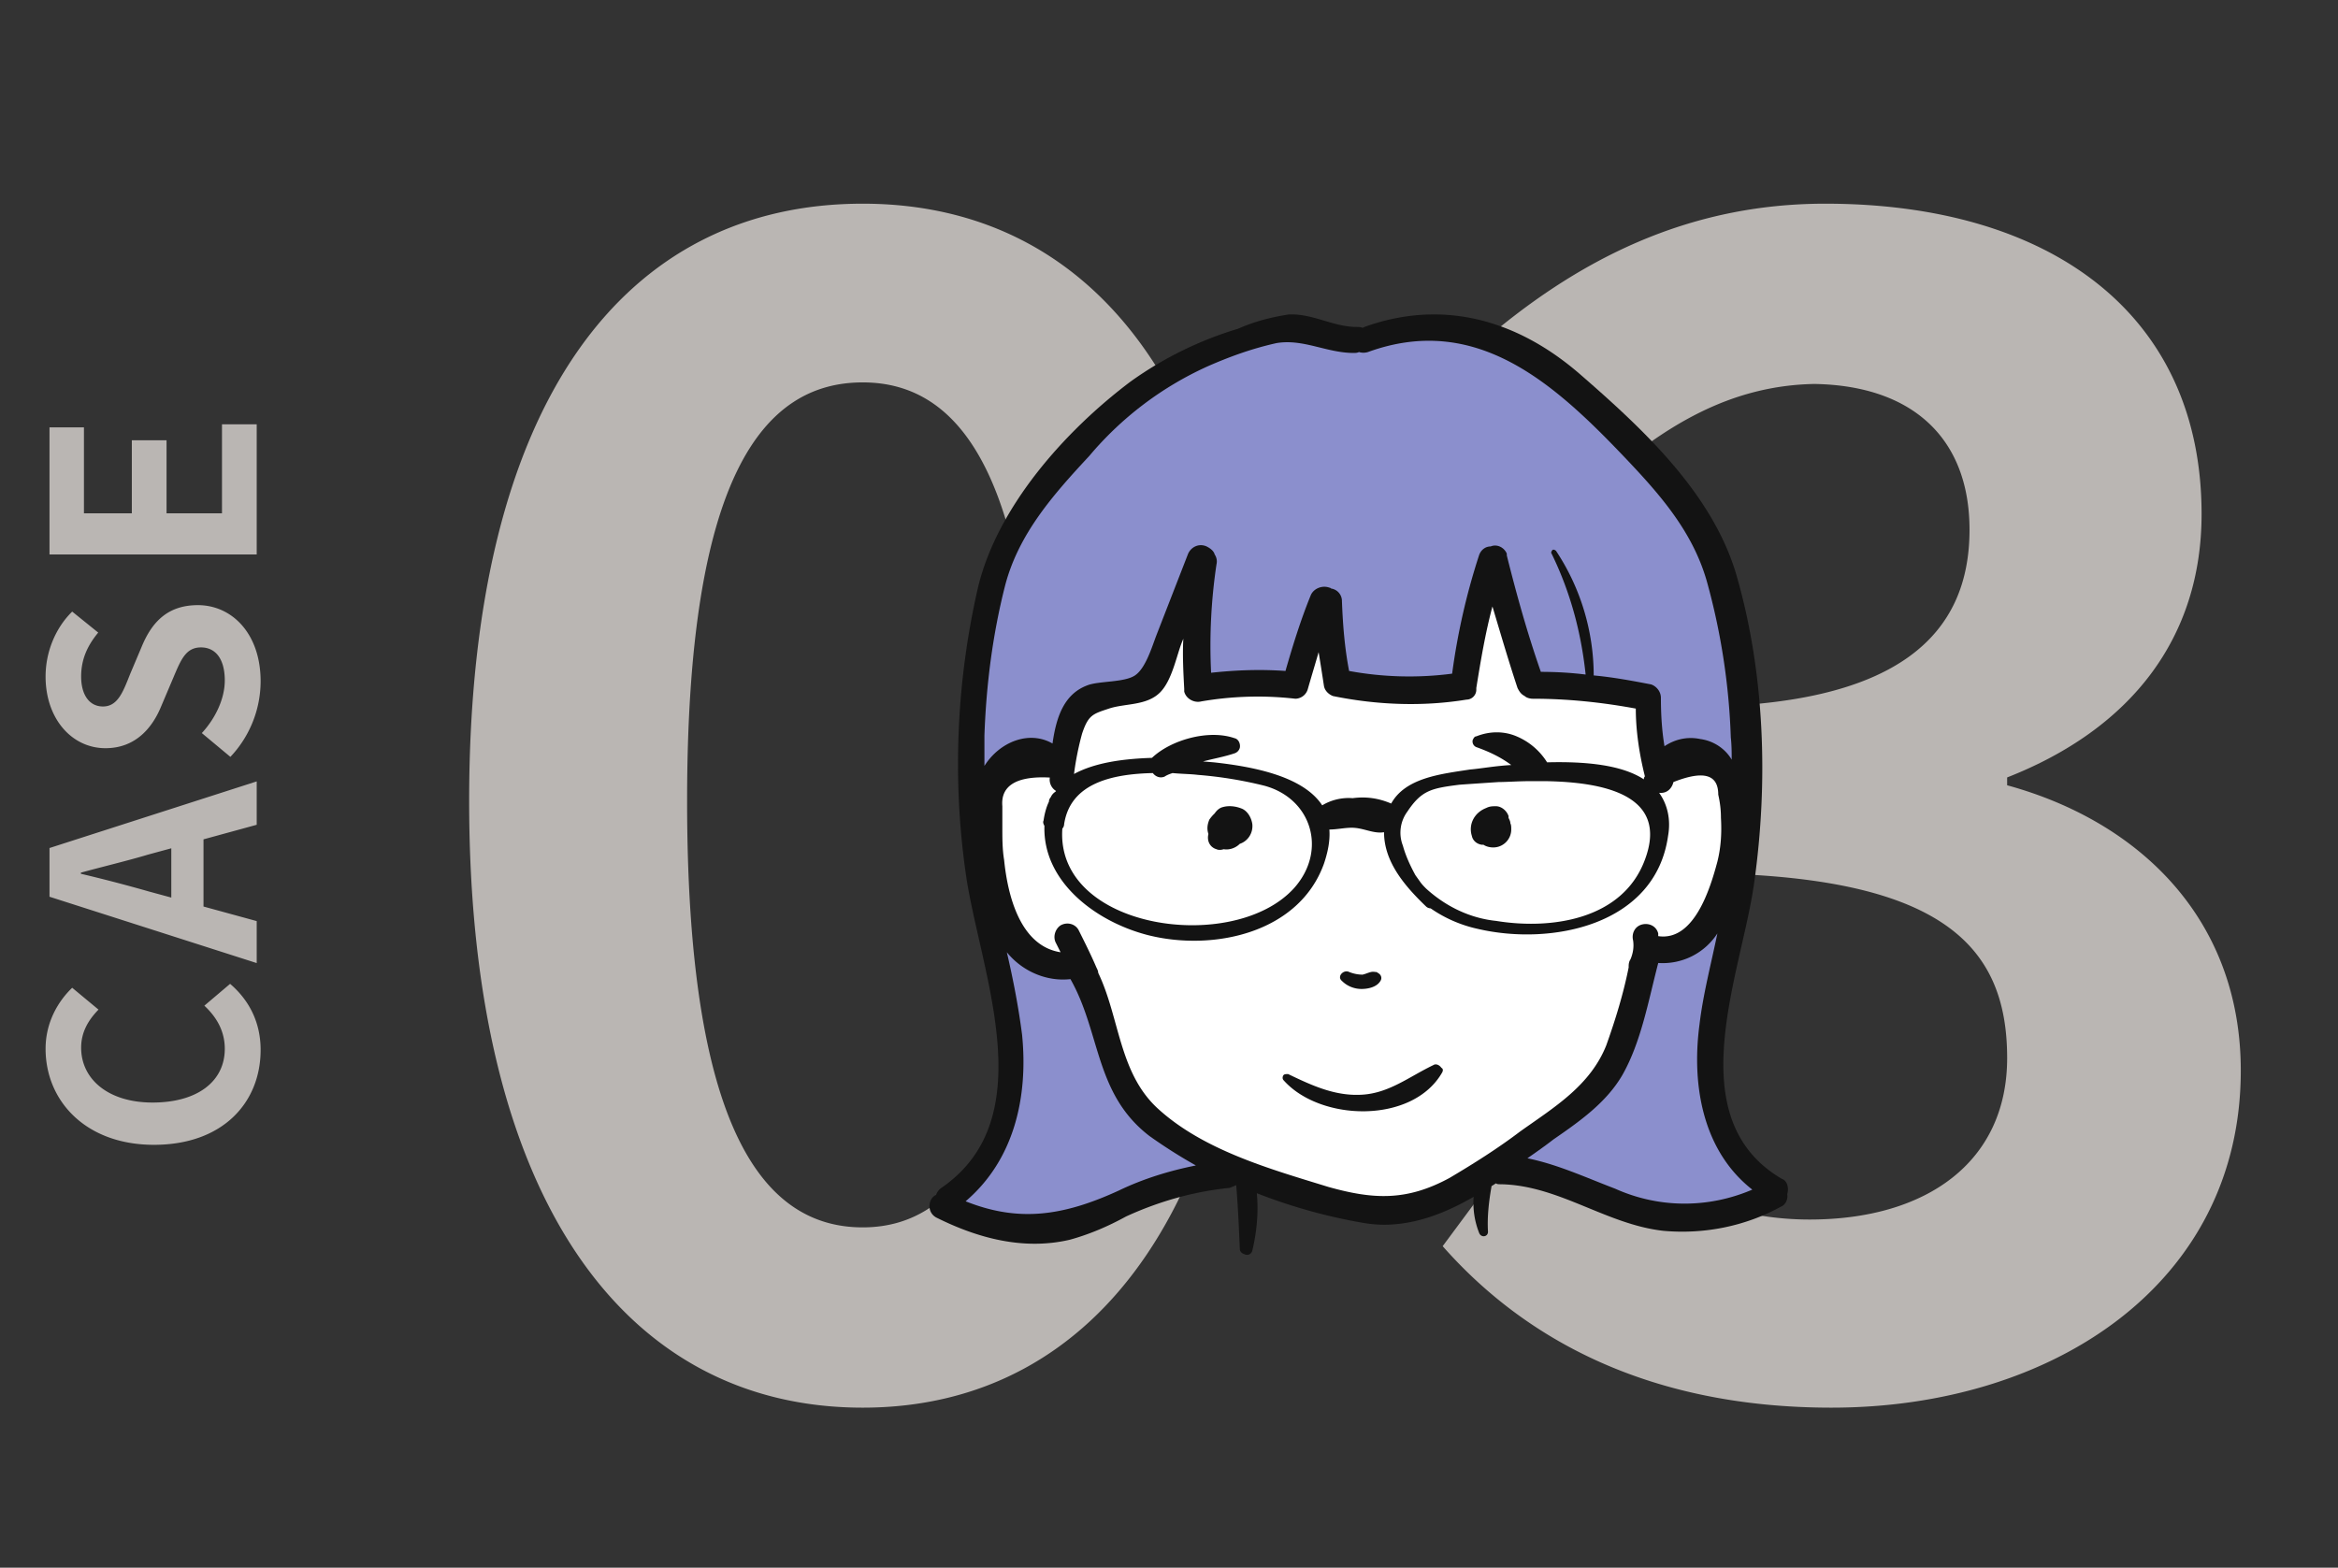
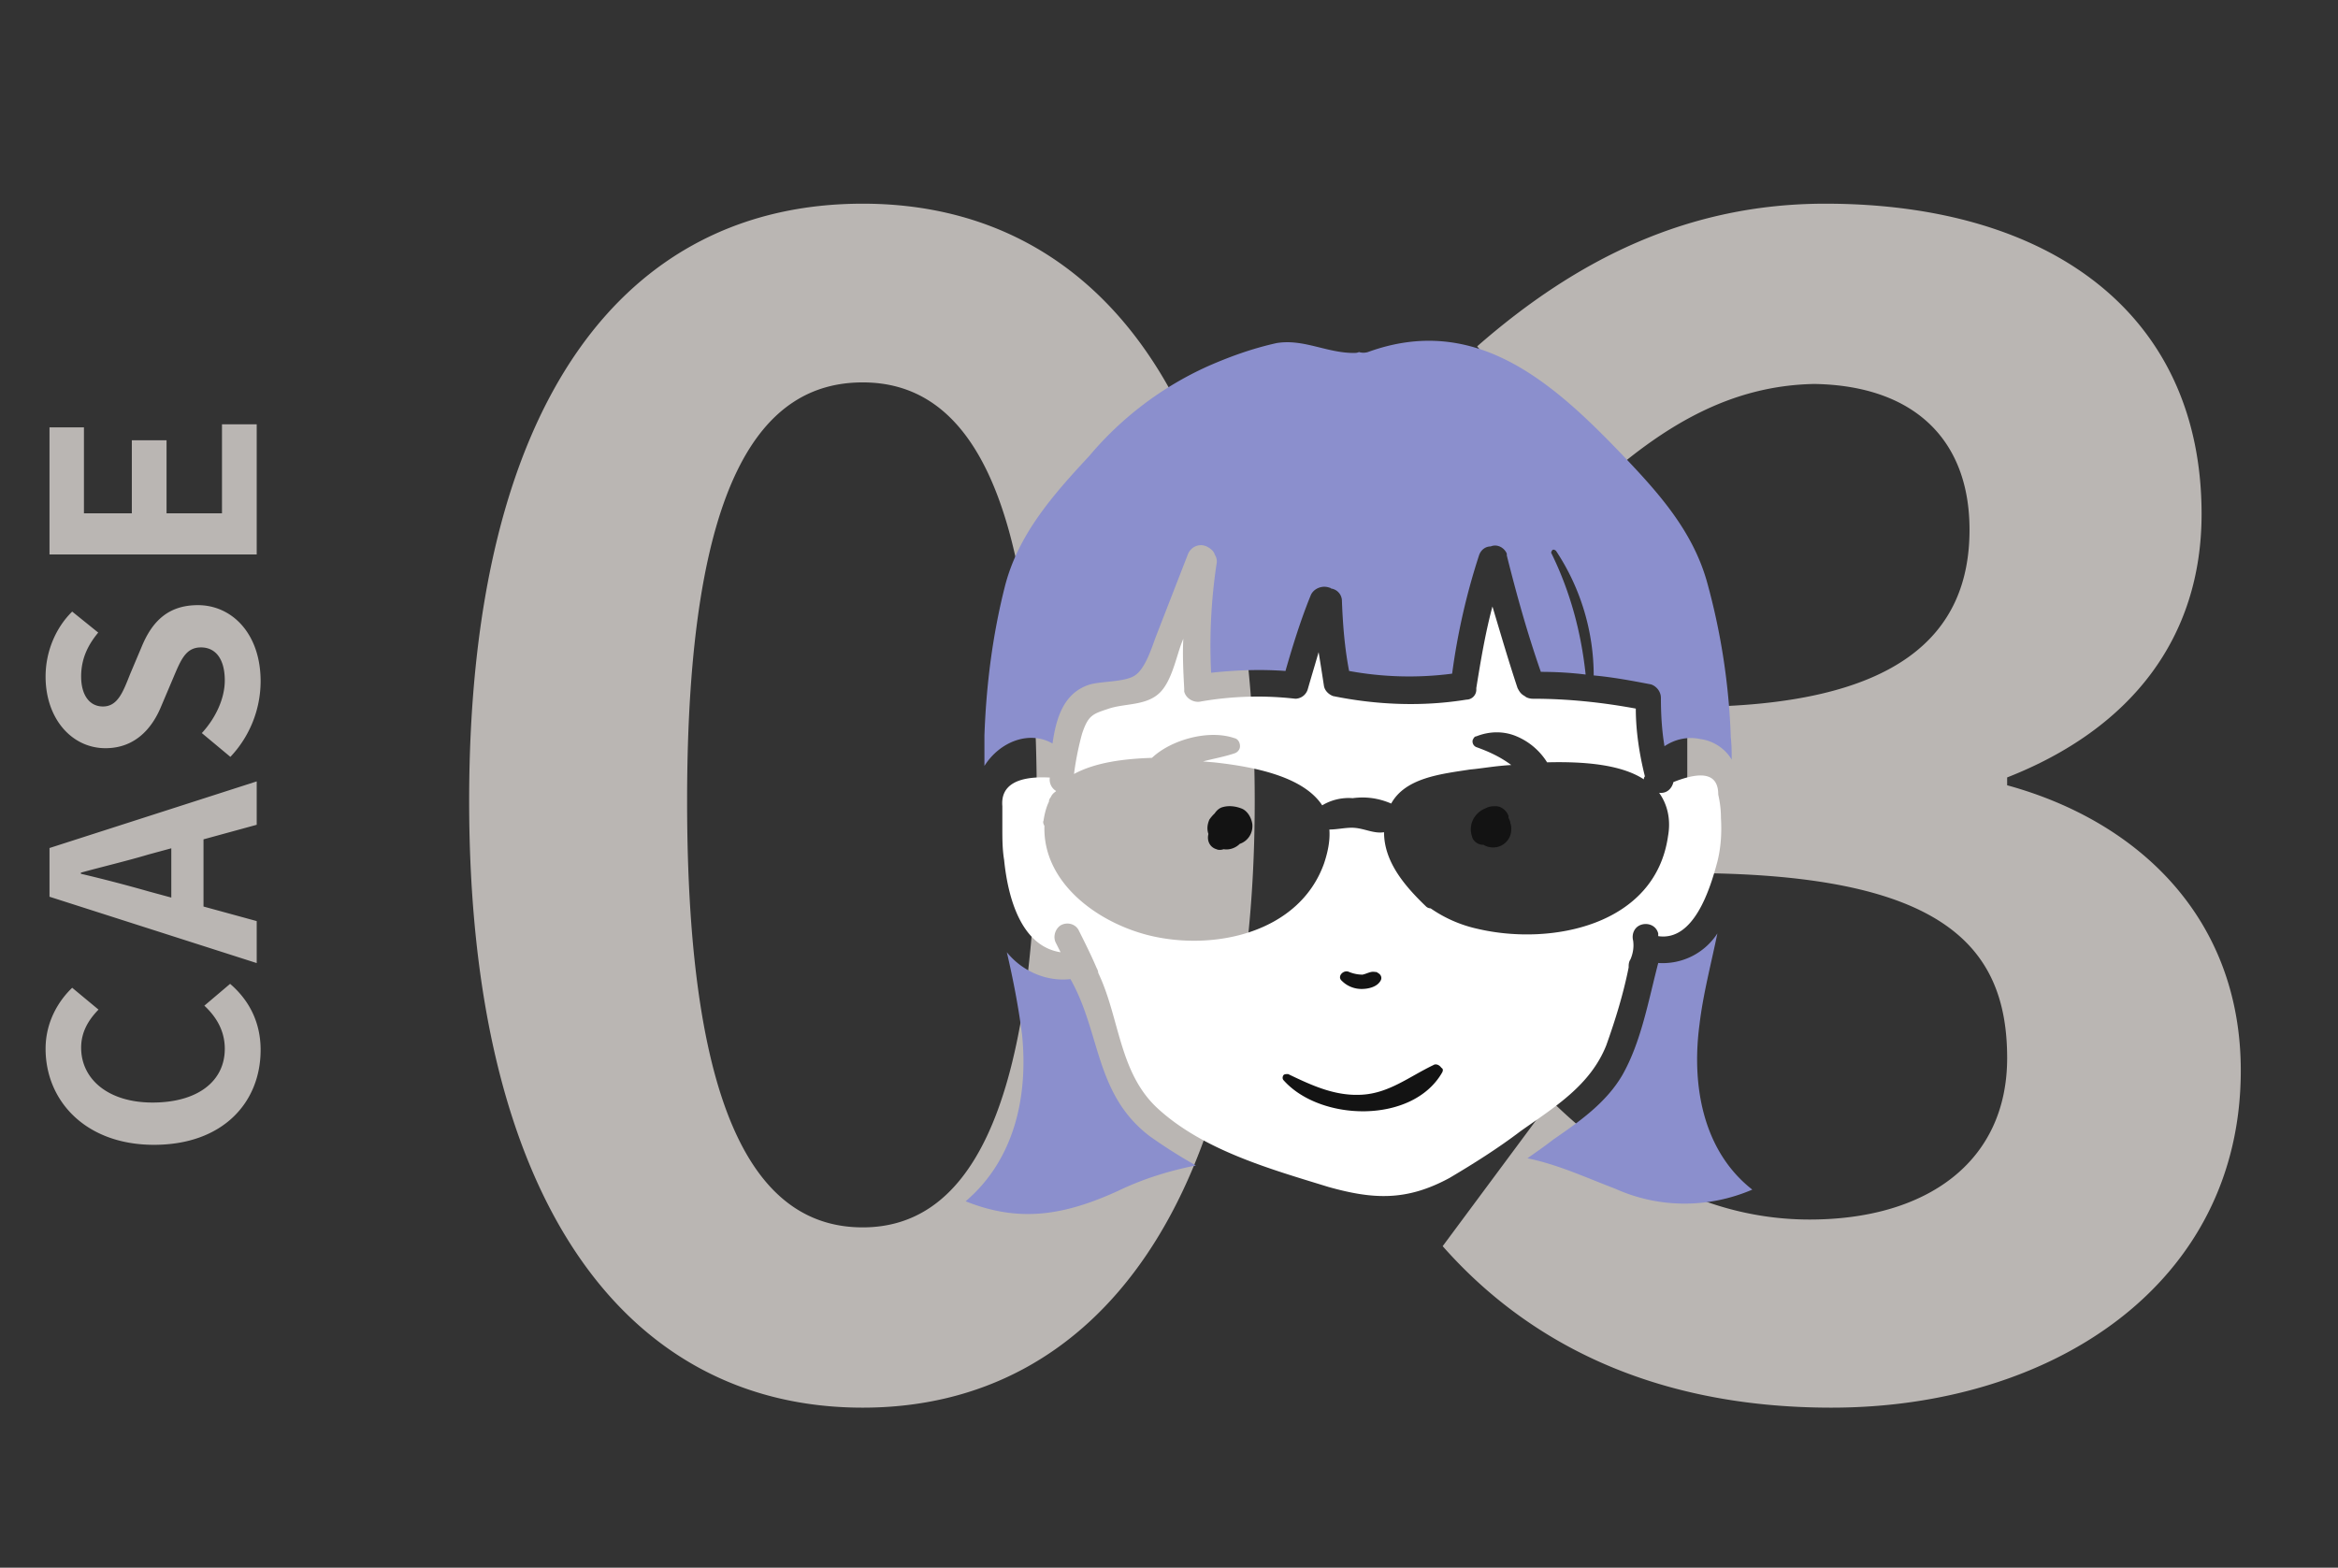
<svg xmlns="http://www.w3.org/2000/svg" width="167" height="112" fill="none">
  <rect width="100%" height="100%" fill="#333333" stroke="none" />
  <path d="M18.616 75.01c0-1.9-.76-3.5-2.18-4.72l-1.84 1.56c.86.8 1.46 1.8 1.46 3.08 0 2.32-1.94 3.84-5.16 3.84-3.18 0-5.1-1.68-5.1-3.92 0-1.12.52-1.98 1.24-2.72l-1.88-1.56c-1 .96-1.9 2.46-1.9 4.36 0 3.72 2.86 6.86 7.74 6.86 4.94 0 7.62-3.04 7.62-6.78Zm-.28-6.204v-3l-3.8-1.04v-4.8l3.8-1.04v-3.1l-14.8 4.76v3.48l14.8 4.74Zm-7.72-5.12c-1.54-.44-3.22-.88-4.84-1.26v-.08c1.6-.44 3.3-.84 4.84-1.3l1.62-.44v3.52l-1.62-.44Zm8-15.012c0-3.42-2.06-5.44-4.48-5.44-2.14 0-3.28 1.18-4.02 2.98l-.82 1.94c-.5 1.26-.88 2.32-1.94 2.32-.98 0-1.56-.84-1.56-2.14 0-1.22.44-2.2 1.22-3.14l-1.86-1.5c-1.22 1.2-1.9 2.92-1.9 4.64 0 3 1.86 5.12 4.28 5.12 2.16 0 3.36-1.48 3.98-3l.84-1.98c.56-1.32.9-2.22 2-2.22 1.04 0 1.7.82 1.7 2.36 0 1.3-.66 2.7-1.64 3.76l2.04 1.7a7.887 7.887 0 0 0 2.16-5.4Zm-15.08-9.06h14.8v-9.3h-2.48v6.36h-3.96v-5.22h-2.48v5.22h-3.42v-6.14h-2.46v9.08ZM61.623 100.568c16.8 0 28-14.784 28-43.344 0-28.56-11.2-42.672-28-42.672-16.912 0-28.112 14-28.112 42.672 0 28.56 11.2 43.344 28.112 43.344Zm0-12.88c-7.168 0-12.544-7.169-12.544-30.465 0-23.072 5.376-29.903 12.544-29.903 7.056 0 12.432 6.831 12.432 29.904 0 23.295-5.376 30.464-12.432 30.464Zm69.201 12.88c15.792 0 29.232-8.849 29.232-24.08 0-10.864-7.28-17.809-16.688-20.385v-.56c8.848-3.471 13.888-9.968 13.888-18.816 0-14.335-10.864-22.175-26.88-22.175-9.744 0-17.696 3.92-24.864 10.192l8.4 10.08c4.928-4.48 9.744-7.28 15.68-7.392 7.056.112 11.088 3.92 11.088 10.415 0 7.392-4.928 12.657-20.16 12.657v11.872c18.032 0 22.848 5.04 22.848 13.215 0 7.393-5.712 11.537-14.112 11.537-7.392 0-13.552-3.697-18.48-8.513l-7.728 10.416c5.824 6.608 14.672 11.537 27.776 11.537Z" fill="#BAB6B3" />
-   <path d="M127.661 85.311c.064.384-.128.768-.448.896-2.56 1.409-5.504 1.985-8.384 1.729-4.096-.449-7.488-3.265-11.648-3.329-.128 0-.256 0-.32-.064-.128.064-.192.128-.32.192-.192 1.088-.32 2.177-.256 3.264 0 .385-.512.449-.64.065a5.811 5.811 0 0 1-.384-2.56c-2.432 1.407-5.12 2.367-7.936 1.855a38.953 38.953 0 0 1-7.552-2.111c.128 1.343 0 2.751-.32 4.096-.064.256-.32.384-.576.256-.192-.064-.32-.192-.32-.384-.064-1.536-.128-3.008-.256-4.544-.128.064-.32.127-.448.192-2.56.255-5.056.96-7.424 2.047-1.28.704-2.624 1.28-4.032 1.665-3.328.768-6.592-.128-9.536-1.6-.448-.257-.576-.769-.384-1.216.064-.129.192-.32.384-.385a.995.995 0 0 1 .384-.511c7.36-5.056 2.688-15.617 1.728-22.529-.96-6.784-.64-13.76.896-20.416 1.408-5.76 6.208-11.135 10.88-14.655a26.03 26.03 0 0 1 7.68-3.776c1.152-.512 2.368-.832 3.648-1.024 1.728-.064 3.136.896 4.864.896.128 0 .256 0 .384.064l.128-.064c5.696-2.049 11.008-.448 15.424 3.392s9.408 8.448 11.136 14.271c2.048 7.04 2.304 14.848 1.28 22.08-.896 6.464-5.44 16.768 1.984 21.12.384.129.512.64.384 1.088Z" fill="#131313" />
  <path d="M70.316 54.72c1.088-1.728 3.2-2.56 4.864-1.6.256-1.792.768-3.52 2.496-4.16.832-.32 2.624-.192 3.392-.704.768-.512 1.216-2.048 1.536-2.88l2.24-5.76c.192-.512.768-.832 1.344-.576.256.128.512.32.576.576a.889.889 0 0 1 .128.704 39.282 39.282 0 0 0-.384 7.744c1.792-.192 3.52-.256 5.312-.128.512-1.792 1.088-3.648 1.792-5.376.192-.512.832-.768 1.344-.576.064 0 .128.064.128.064a.897.897 0 0 1 .768.896c.064 1.664.192 3.328.512 4.992 2.432.448 4.928.512 7.36.192a47.515 47.515 0 0 1 1.92-8.448c.128-.384.448-.64.832-.64.448-.192.96.064 1.152.512v.128c.704 2.816 1.472 5.568 2.432 8.32 1.088 0 2.176.064 3.2.192-.32-3.008-1.088-5.888-2.432-8.64-.064-.064 0-.192.064-.256s.192 0 .256.064a16.152 16.152 0 0 1 2.688 8.896c1.408.128 2.752.384 4.096.64.384.128.704.512.704.96 0 1.152.064 2.304.256 3.456.768-.512 1.664-.704 2.56-.512.96.128 1.792.704 2.24 1.472 0-.512 0-1.024-.064-1.6a47.47 47.47 0 0 0-1.728-11.2c-1.024-3.52-3.328-6.144-5.824-8.768-5.056-5.312-10.624-10.368-18.368-7.552a1.09 1.09 0 0 1-.64 0c-.128.064-.256.064-.384.064-1.92 0-3.584-1.024-5.504-.704-1.728.384-3.328.96-4.928 1.664a23.898 23.898 0 0 0-8.448 6.4c-2.56 2.752-5.056 5.568-6.016 9.28-.896 3.52-1.344 7.104-1.472 10.688v2.176Z" fill="#8B8FCD" />
-   <path d="M106.862 65.792c3.904.64 9.024-.064 10.624-4.352 1.792-4.736-3.136-5.568-7.104-5.632h-1.024c-.896 0-1.728.064-2.304.064-.96.064-1.92.128-2.816.192-1.984.256-2.688.384-3.712 1.92a2.54 2.54 0 0 0-.32 2.432c.192.704.512 1.408.896 2.112l.32.448c.128.192.32.384.448.512 1.408 1.28 3.136 2.112 4.992 2.304ZM92.458 63.423c2.368-2.688 1.216-6.4-2.176-7.296a29.23 29.23 0 0 0-4.736-.768c-.512-.064-1.152-.064-1.792-.128-.192.064-.384.128-.576.256-.32.128-.64 0-.832-.256-2.88.064-5.888.704-6.336 3.648a.489.489 0 0 1-.128.32c-.512 7.232 12.288 9.024 16.576 4.224Z" fill="#fff" />
  <path d="M94.443 57.536a3.666 3.666 0 0 1 2.176-.512c.96-.128 1.856 0 2.752.384 1.024-1.856 3.584-2.112 5.632-2.432.768-.064 1.792-.256 2.944-.32-.768-.576-1.6-.96-2.496-1.28a.435.435 0 0 1-.256-.512c.064-.128.128-.256.256-.256.96-.384 1.984-.384 2.88 0a4.732 4.732 0 0 1 2.176 1.856c2.56-.064 5.248.128 6.912 1.216 0-.064 0-.128.064-.192v-.064c-.384-1.536-.64-3.2-.64-4.8-2.432-.448-4.864-.704-7.36-.704-.192 0-.448-.064-.576-.192-.256-.128-.384-.32-.512-.576-.64-1.92-1.216-3.904-1.792-5.824-.512 1.92-.832 3.84-1.152 5.824v.128a.71.71 0 0 1-.704.704c-3.136.512-6.4.384-9.536-.256-.32-.128-.576-.384-.64-.704-.128-.832-.256-1.664-.384-2.432-.256.896-.512 1.728-.768 2.624a.942.942 0 0 1-.896.704 23.669 23.669 0 0 0-6.72.192c-.512.128-1.088-.192-1.216-.704v-.192c-.064-1.216-.128-2.432-.064-3.584l-.128.32c-.384 1.024-.704 2.688-1.536 3.52-.96.96-2.496.768-3.648 1.152-1.152.384-1.472.448-1.92 1.792a20.85 20.85 0 0 0-.576 2.88c1.536-.832 3.584-1.088 5.568-1.152 1.344-1.28 4.032-2.048 5.888-1.408.32.064.448.448.384.704a.577.577 0 0 1-.384.384c-.768.256-1.536.384-2.24.576l.768.064c2.944.32 6.4 1.024 7.744 3.072Z" fill="#fff" />
  <path d="M85.42 83.264a36.402 36.402 0 0 1-3.327-2.112c-3.904-3.008-3.456-7.36-5.632-11.2-1.728.192-3.456-.576-4.544-1.92.448 1.92.832 3.904 1.088 5.888.448 4.48-.576 8.96-4.032 11.904 3.84 1.536 7.04 1.024 10.944-.768 1.728-.832 3.584-1.408 5.504-1.792Z" fill="#8B8FCD" />
  <path d="M103.532 84.16c1.728-1.024 3.456-2.112 5.056-3.328 2.432-1.728 4.992-3.264 6.144-6.144.64-1.792 1.216-3.648 1.6-5.568 0-.192 0-.384.128-.576.192-.448.256-.896.192-1.344-.128-.512.128-1.024.64-1.152.512-.128 1.024.128 1.152.64v.192c2.56.384 3.712-3.392 4.224-5.312.256-1.024.32-2.048.256-3.136 0-.576-.064-1.088-.192-1.664 0-1.472-1.088-1.728-3.2-.896-.128.512-.512.832-1.024.768.64.896.832 1.984.64 3.072-.896 6.4-8.32 7.872-13.568 6.656a9.442 9.442 0 0 1-3.392-1.472.489.489 0 0 1-.32-.128c-1.536-1.472-3.008-3.2-3.008-5.312-.769.128-1.472-.32-2.305-.32-.512 0-1.088.128-1.6.128.064.832-.127 1.664-.383 2.432-1.793 4.992-7.937 6.272-12.544 5.12-3.777-.96-7.553-3.84-7.425-7.808-.063-.128-.127-.256-.063-.384.063-.448.191-.96.383-1.344 0-.128.064-.256.129-.32a.853.853 0 0 1 .32-.384l.064-.064a.952.952 0 0 1-.449-.96c-2.367-.128-3.52.576-3.391 2.048v1.536c0 .768 0 1.536.127 2.304.257 2.56 1.153 6.144 4.032 6.592l-.32-.64c-.255-.448-.064-1.024.32-1.28.449-.256 1.025-.128 1.28.32.449.896.897 1.792 1.28 2.688.064.128.129.256.129.384 1.535 3.2 1.471 7.104 4.224 9.664C85.93 82.176 90.73 83.52 94.89 84.8c3.2.896 5.569 1.024 8.641-.64Z" fill="#fff" />
  <path d="M125.166 84.992c-3.52-2.752-4.352-7.425-3.776-11.776.256-2.176.832-4.352 1.28-6.528a4.651 4.651 0 0 1-4.224 2.111c-.704 2.688-1.216 5.632-2.56 8-1.152 1.984-3.072 3.328-4.928 4.608-.576.449-1.216.897-1.856 1.344 2.176.448 4.096 1.344 6.272 2.176 3.136 1.408 6.656 1.408 9.792.064Z" fill="#8B8FCD" />
  <path d="M103.019 76.608c-2.112 3.712-8.704 3.52-11.328.575-.128-.128-.064-.32 0-.384s.192-.064.32-.064c1.728.832 3.392 1.6 5.312 1.472 1.92-.127 3.328-1.28 5.056-2.111.192-.129.448 0 .576.191.128.064.128.192.064.32ZM97.259 70.655c.448 0 1.088-.128 1.344-.576.128-.192.064-.448-.192-.576-.064-.064-.128-.064-.192-.064-.32-.064-.576.128-.896.192-.32 0-.64-.064-.96-.192-.384-.192-.896.32-.512.64.384.384.896.576 1.408.576ZM107.882 58.816c0-.128-.064-.256-.128-.384v-.128c-.128-.384-.512-.704-.896-.704-.256 0-.448 0-.704.128-.832.32-1.28 1.152-1.024 1.984.064.32.32.576.704.64h.128c.192.128.448.192.704.192.704 0 1.28-.576 1.28-1.28 0-.192 0-.32-.064-.448ZM86.892 60.671c.128.064.32.064.512 0 .384.064.832-.064 1.152-.384.576-.192.96-.768.896-1.408-.064-.448-.32-.896-.704-1.088-.448-.192-.96-.256-1.408-.128-.256.064-.448.256-.576.448a2.784 2.784 0 0 0-.384.448c-.128.32-.192.64-.064 1.024-.128.512.128.96.576 1.088Z" fill="#131313" />
</svg>